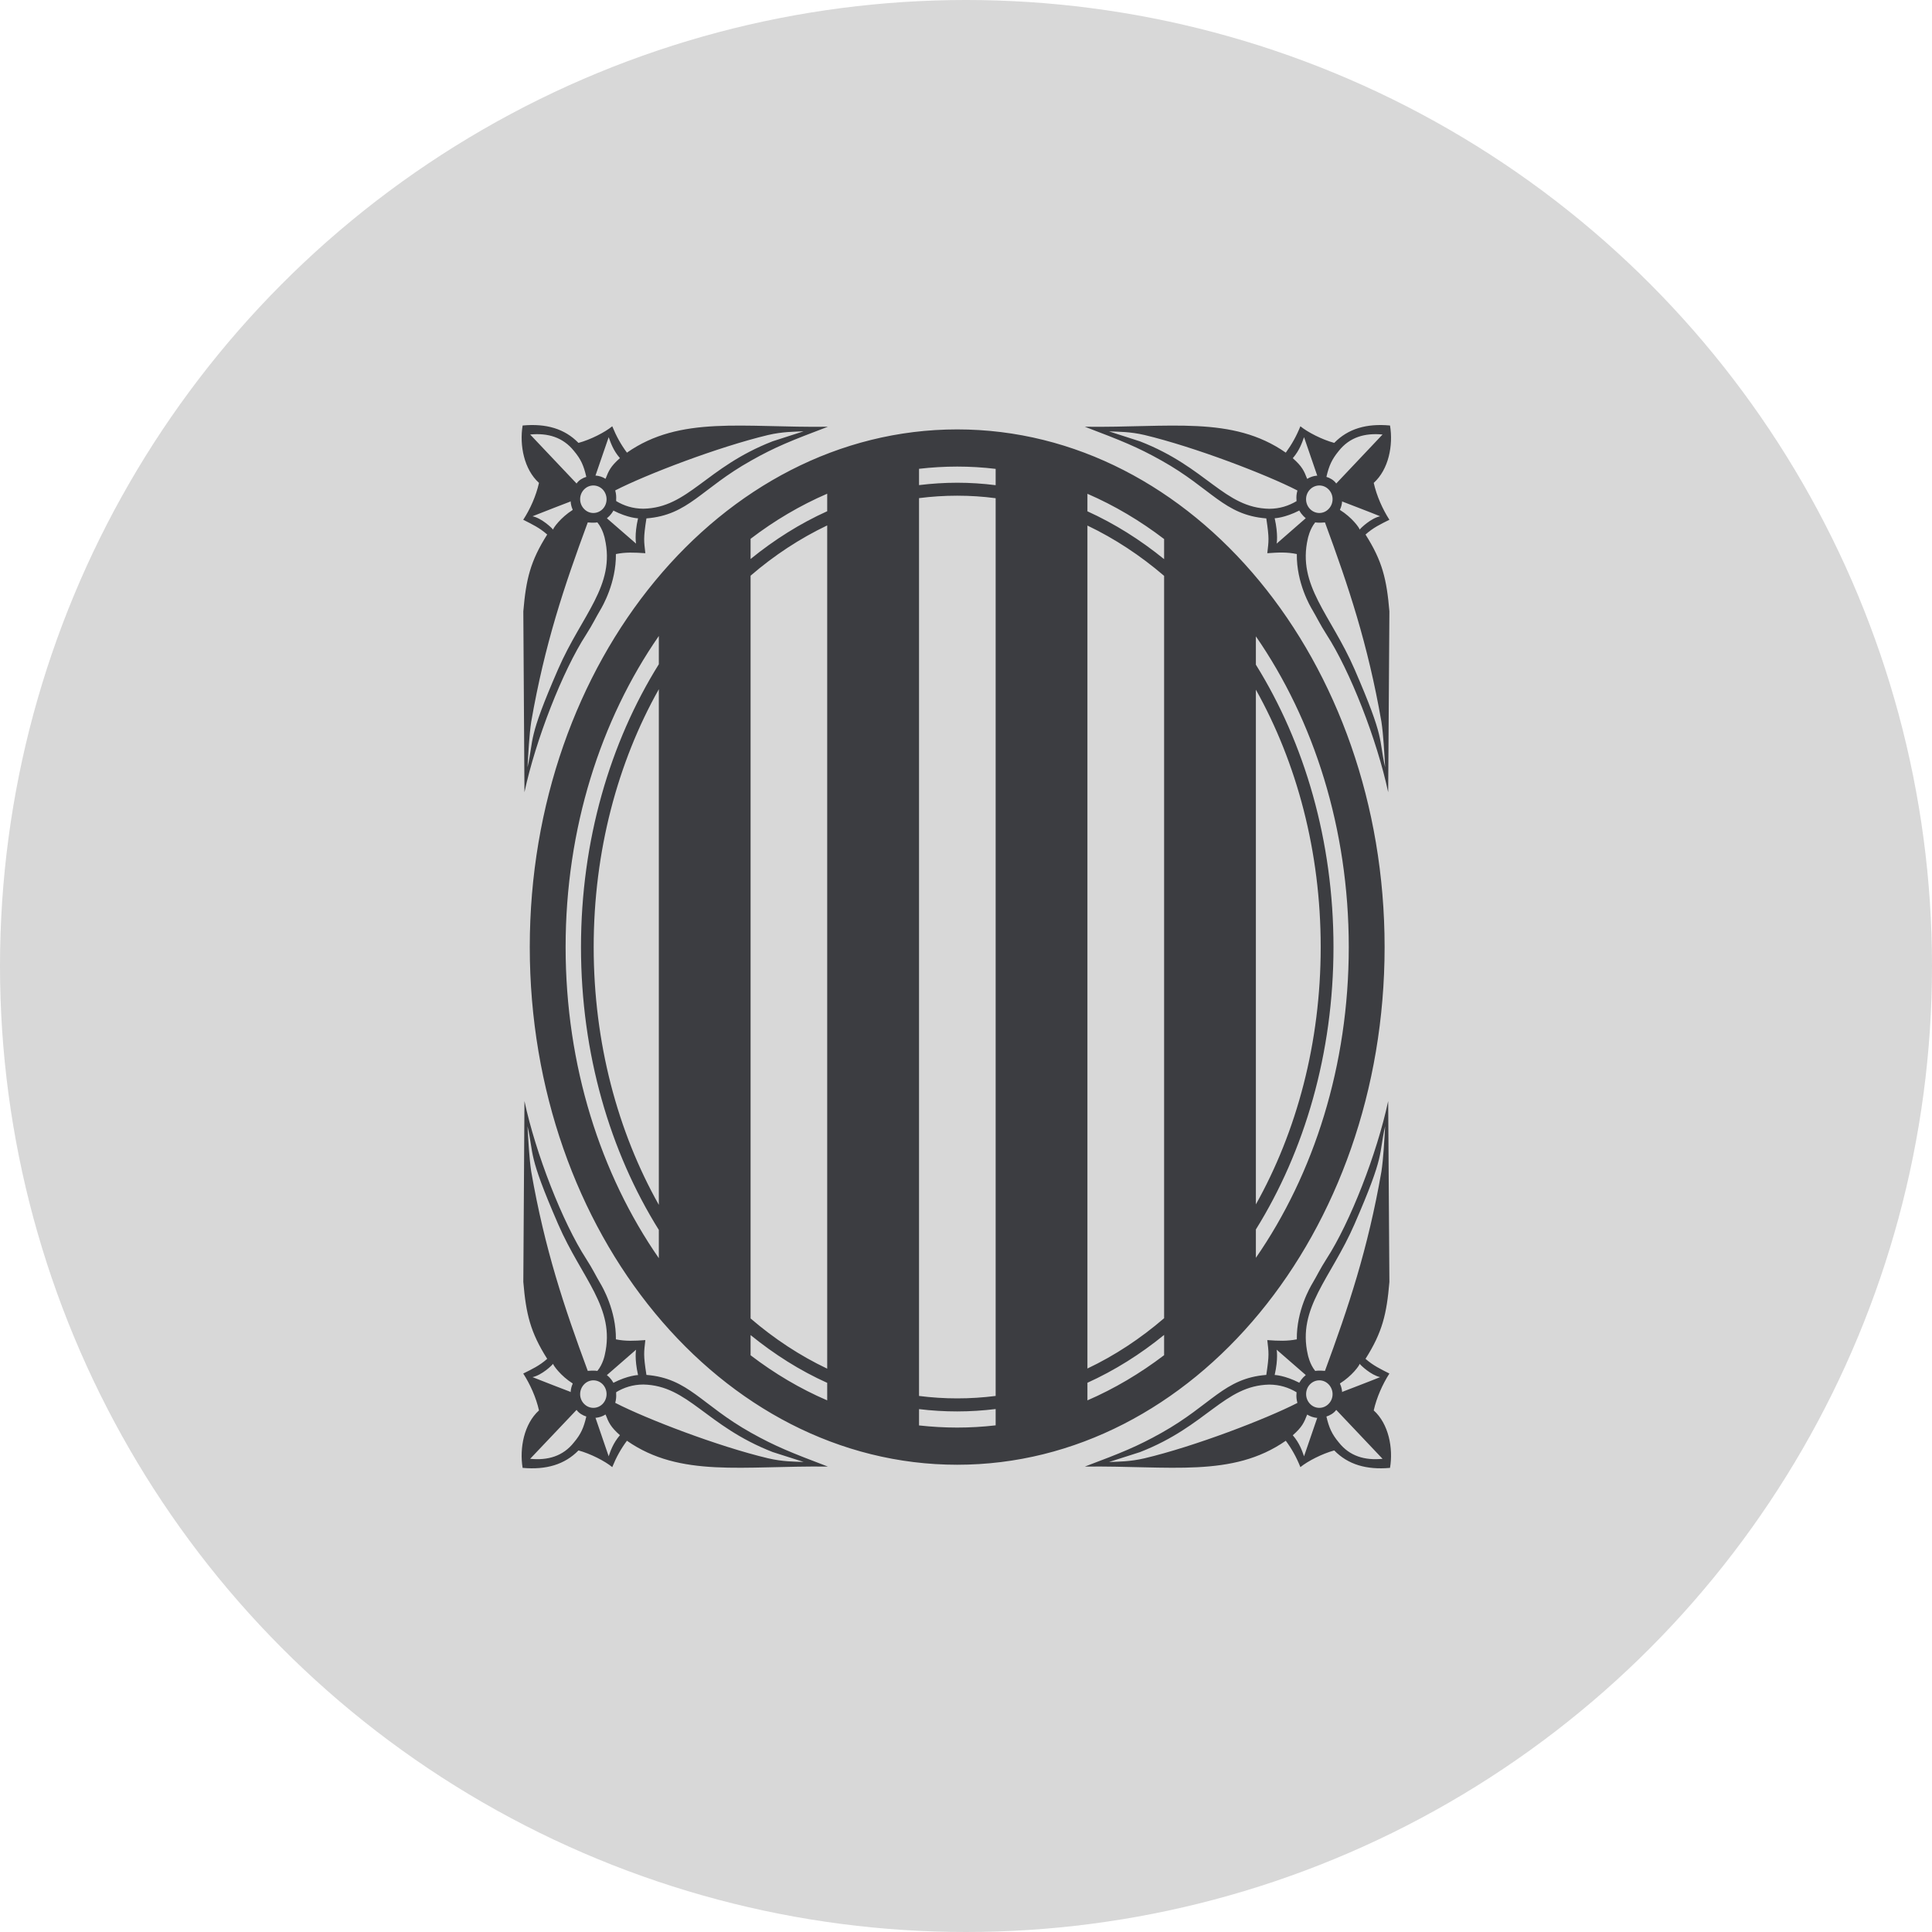
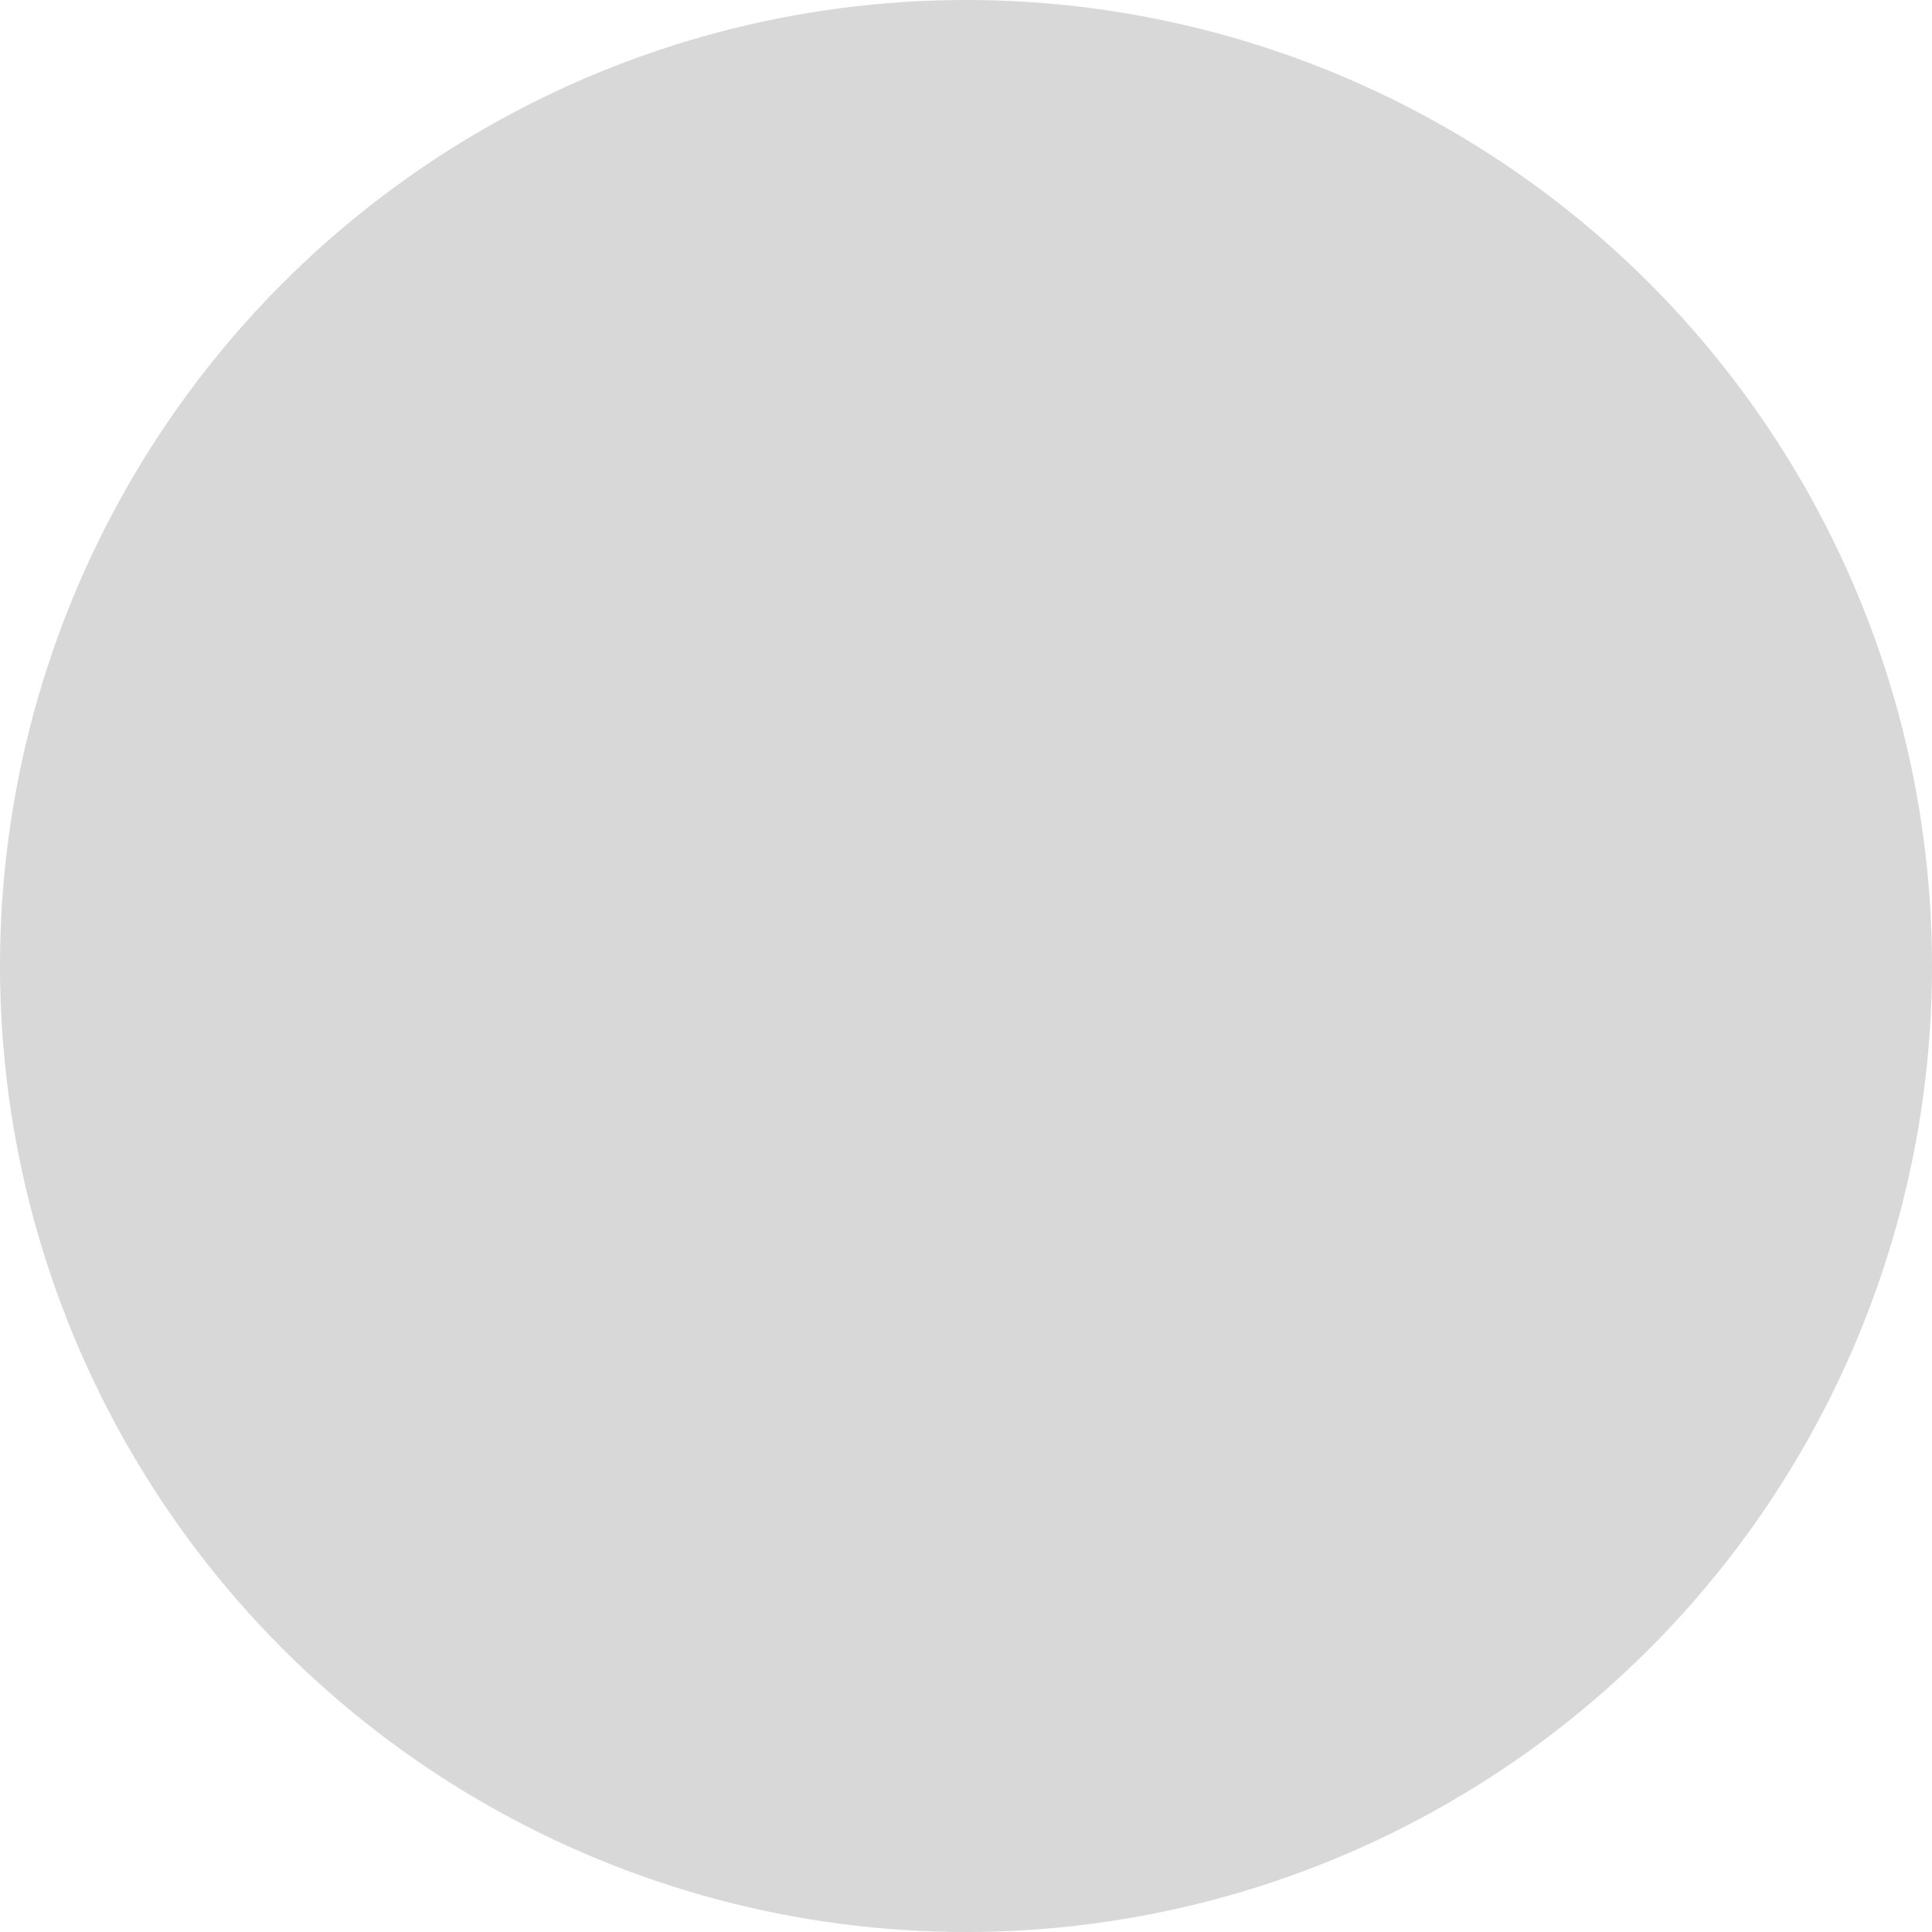
<svg xmlns="http://www.w3.org/2000/svg" width="100px" height="100px" viewBox="0 0 100 100" version="1.1">
  <title>Icon</title>
  <g id="Icon" stroke="none" stroke-width="1" fill="none" fill-rule="evenodd">
    <circle id="Oval" fill="#D8D8D8" cx="50" cy="50" r="50" />
-     <path d="M71.435,71.28 C71.096,71.422 69.49,72.037 69.49,72.037 L69.47,72.061 C69.458,71.915 69.427,71.773 69.364,71.639 L69.356,71.607 C69.978,71.217 70.368,70.676 70.376,70.59 C70.427,70.665 70.955,71.173 71.435,71.28 L71.435,71.28 Z M70.108,63.364 C71.719,59.665 71.341,59.827 71.695,58.293 C71.652,59.03 71.604,59.965 71.502,60.639 C70.801,64.67 69.793,67.663 68.58,70.956 C68.58,70.956 68.245,70.925 68.076,70.96 C67.788,70.609 67.694,70.124 67.694,70.124 C67.131,67.691 68.883,66.18 70.108,63.364 L70.108,63.364 Z M66.079,69.86 L67.579,71.165 L67.583,71.177 C67.54,71.213 67.497,71.252 67.453,71.296 C67.379,71.374 67.316,71.457 67.264,71.548 L67.257,71.572 C66.489,71.181 65.977,71.169 65.977,71.169 C66.17,70.31 66.079,69.86 66.079,69.86 L66.079,69.86 Z M59.246,75.48 C58.49,75.657 57.88,75.654 57.403,75.673 L59.006,75.161 C62.476,73.808 63.358,71.718 65.697,71.666 C66.248,71.67 66.697,71.82 67.107,72.061 L67.107,72.128 C67.091,72.282 67.107,72.443 67.15,72.597 L67.15,72.617 C65.536,73.445 61.838,74.865 59.246,75.48 L59.246,75.48 Z M67.497,75.377 C67.402,75.117 67.272,74.699 66.914,74.289 C67.398,73.863 67.497,73.634 67.658,73.22 L67.67,73.224 C67.824,73.319 67.989,73.37 68.158,73.39 L68.182,73.382 L67.497,75.377 L67.497,75.377 Z M67.804,72.66 C67.536,72.38 67.54,71.931 67.804,71.654 C68.076,71.374 68.509,71.378 68.773,71.658 C69.041,71.938 69.041,72.388 68.773,72.66 C68.505,72.94 68.068,72.94 67.804,72.66 L67.804,72.66 Z M69.293,74.656 C68.942,74.234 68.789,73.902 68.655,73.319 C68.828,73.264 69.037,73.153 69.163,72.976 L71.561,75.508 C70.647,75.598 69.86,75.377 69.293,74.656 L69.293,74.656 Z M71.104,73.003 C71.254,72.333 71.561,71.647 71.915,71.094 C71.459,70.862 71.077,70.684 70.679,70.333 C71.553,68.953 71.774,68.014 71.915,66.354 L71.852,56.991 C71.274,59.712 69.875,63.289 68.666,65.151 C68.316,65.699 68.158,66.046 67.942,66.405 C67.816,66.618 67.103,67.833 67.123,69.324 C66.626,69.422 66.174,69.406 65.595,69.363 C65.666,70.01 65.705,70.101 65.543,71.165 C63.358,71.339 62.72,72.704 60.128,74.159 C58.864,74.869 58.045,75.196 56.151,75.91 C60.554,75.855 63.783,76.501 66.552,74.573 C66.867,74.999 67.103,75.425 67.308,75.938 C67.69,75.626 68.438,75.243 69.06,75.074 C69.769,75.803 70.726,76.087 71.947,75.977 C72.12,74.955 71.876,73.697 71.104,73.003 L71.104,73.003 Z M29.642,71.607 L29.635,71.639 C29.575,71.773 29.544,71.915 29.536,72.061 L29.512,72.037 C29.512,72.037 27.906,71.422 27.563,71.28 C28.047,71.177 28.575,70.668 28.626,70.59 C28.638,70.672 29.024,71.217 29.642,71.607 L29.642,71.607 Z M28.89,63.364 C30.111,66.18 31.868,67.695 31.304,70.124 C31.304,70.124 31.214,70.609 30.918,70.96 C30.749,70.925 30.422,70.956 30.422,70.956 C29.205,67.663 28.197,64.67 27.496,60.639 C27.394,59.965 27.346,59.03 27.303,58.293 C27.658,59.823 27.283,59.661 28.89,63.364 L28.89,63.364 Z M32.923,69.86 C32.923,69.86 32.832,70.31 33.025,71.173 C33.025,71.173 32.509,71.185 31.745,71.576 L31.738,71.552 C31.686,71.461 31.623,71.374 31.549,71.299 C31.505,71.252 31.462,71.217 31.415,71.181 L31.419,71.169 L32.923,69.86 L32.923,69.86 Z M39.752,75.48 C37.164,74.865 33.466,73.445 31.848,72.613 L31.848,72.593 C31.891,72.439 31.903,72.278 31.891,72.124 L31.895,72.057 C32.297,71.816 32.75,71.666 33.297,71.662 C35.64,71.714 36.523,73.804 39.992,75.157 L41.595,75.669 C41.115,75.654 40.508,75.657 39.752,75.48 L39.752,75.48 Z M31.505,75.377 L30.82,73.378 L30.84,73.386 C31.013,73.366 31.182,73.315 31.332,73.22 L31.344,73.216 C31.505,73.63 31.604,73.859 32.088,74.285 C31.73,74.699 31.596,75.113 31.505,75.377 L31.505,75.377 Z M31.198,72.66 C30.93,72.94 30.497,72.94 30.229,72.66 C29.961,72.388 29.961,71.938 30.229,71.658 C30.493,71.378 30.926,71.374 31.198,71.654 C31.462,71.934 31.462,72.38 31.198,72.66 L31.198,72.66 Z M29.709,74.656 C29.142,75.377 28.355,75.598 27.441,75.508 L29.843,72.976 C29.965,73.153 30.174,73.264 30.347,73.319 C30.213,73.902 30.064,74.234 29.709,74.656 L29.709,74.656 Z M27.051,75.977 C28.276,76.087 29.229,75.803 29.942,75.074 C30.564,75.243 31.312,75.626 31.69,75.938 C31.899,75.425 32.131,75.003 32.45,74.573 C35.215,76.501 38.452,75.855 42.851,75.91 C40.961,75.192 40.138,74.865 38.874,74.159 C36.282,72.704 35.644,71.339 33.459,71.165 C33.293,70.097 33.333,70.01 33.403,69.363 C32.828,69.406 32.376,69.426 31.879,69.324 C31.895,67.833 31.186,66.614 31.06,66.405 C30.844,66.042 30.686,65.695 30.336,65.151 C29.127,63.286 27.725,59.712 27.146,56.991 L27.087,66.354 C27.228,68.014 27.449,68.953 28.323,70.333 C27.925,70.688 27.539,70.866 27.083,71.094 C27.441,71.65 27.748,72.333 27.898,73.003 C27.126,73.697 26.882,74.955 27.051,75.977 L27.051,75.977 Z M29.709,23.342 C30.064,23.764 30.213,24.095 30.347,24.683 C30.174,24.734 29.965,24.844 29.843,25.026 L27.441,22.49 C28.355,22.403 29.138,22.628 29.709,23.342 L29.709,23.342 Z M31.198,25.337 C31.462,25.617 31.462,26.067 31.198,26.343 C30.926,26.623 30.493,26.623 30.229,26.339 C29.961,26.063 29.961,25.613 30.229,25.337 C30.497,25.057 30.93,25.061 31.198,25.337 L31.198,25.337 Z M31.505,22.628 C31.6,22.884 31.73,23.306 32.088,23.712 C31.604,24.138 31.505,24.367 31.344,24.781 L31.332,24.777 C31.182,24.683 31.013,24.631 30.84,24.616 L30.82,24.62 L31.505,22.628 L31.505,22.628 Z M39.752,22.517 C40.508,22.34 41.118,22.348 41.595,22.324 L39.992,22.841 C36.523,24.19 35.64,26.284 33.297,26.331 C32.75,26.327 32.297,26.177 31.895,25.937 L31.891,25.874 C31.903,25.716 31.891,25.558 31.848,25.404 L31.848,25.381 C33.466,24.553 37.164,23.137 39.752,22.517 L39.752,22.517 Z M32.923,28.138 L31.419,26.832 L31.415,26.824 C31.462,26.785 31.505,26.745 31.549,26.702 C31.623,26.623 31.686,26.54 31.738,26.453 L31.745,26.426 C32.509,26.816 33.025,26.828 33.025,26.828 C32.828,27.688 32.923,28.138 32.923,28.138 L32.923,28.138 Z M28.89,34.633 C27.279,38.332 27.658,38.171 27.303,39.713 C27.346,38.971 27.394,38.033 27.496,37.358 C28.197,33.328 29.205,30.334 30.422,27.041 C30.422,27.041 30.749,27.073 30.918,27.037 C31.214,27.392 31.304,27.873 31.304,27.873 C31.871,30.311 30.115,31.821 28.89,34.633 L28.89,34.633 Z M27.563,26.722 C27.906,26.58 29.512,25.964 29.512,25.964 L29.536,25.941 C29.544,26.087 29.575,26.229 29.635,26.363 L29.642,26.394 C29.024,26.785 28.638,27.325 28.626,27.412 C28.575,27.337 28.047,26.824 27.563,26.722 L27.563,26.722 Z M27.898,24.994 C27.748,25.665 27.441,26.355 27.083,26.903 C27.539,27.136 27.925,27.313 28.323,27.668 C27.449,29.045 27.228,29.983 27.087,31.644 L27.146,41.006 C27.725,38.289 29.127,34.712 30.336,32.85 C30.686,32.298 30.844,31.955 31.06,31.592 C31.186,31.383 31.895,30.165 31.879,28.678 C32.376,28.575 32.828,28.595 33.403,28.634 C33.333,27.988 33.293,27.897 33.459,26.832 C35.644,26.659 36.282,25.294 38.874,23.843 C40.138,23.129 40.961,22.805 42.851,22.088 C38.452,22.147 35.215,21.496 32.45,23.429 C32.131,22.999 31.899,22.573 31.69,22.064 C31.312,22.375 30.564,22.758 29.942,22.924 C29.229,22.194 28.276,21.91 27.051,22.024 C26.882,23.046 27.126,24.3 27.898,24.994 L27.898,24.994 Z M69.293,23.342 C69.86,22.624 70.647,22.403 71.561,22.49 L69.163,25.026 C69.037,24.844 68.828,24.734 68.655,24.683 C68.789,24.099 68.942,23.768 69.293,23.342 L69.293,23.342 Z M67.804,25.337 C68.068,25.061 68.505,25.057 68.773,25.337 C69.041,25.613 69.041,26.063 68.773,26.339 C68.509,26.623 68.076,26.623 67.804,26.343 C67.536,26.067 67.532,25.617 67.804,25.337 L67.804,25.337 Z M67.497,22.628 L68.182,24.624 L68.158,24.62 C67.989,24.635 67.824,24.687 67.67,24.781 L67.658,24.785 C67.497,24.371 67.398,24.142 66.914,23.716 C67.272,23.302 67.402,22.884 67.497,22.628 L67.497,22.628 Z M59.246,22.517 C61.834,23.137 65.532,24.553 67.15,25.385 L67.15,25.408 C67.107,25.562 67.091,25.72 67.107,25.878 L67.107,25.941 C66.697,26.181 66.248,26.331 65.697,26.335 C63.358,26.288 62.476,24.194 59.006,22.845 L57.403,22.328 C57.884,22.348 58.494,22.34 59.246,22.517 L59.246,22.517 Z M66.079,28.138 C66.079,28.138 66.17,27.688 65.977,26.824 C65.977,26.824 66.489,26.812 67.257,26.422 L67.264,26.45 C67.316,26.536 67.379,26.623 67.453,26.698 C67.497,26.745 67.54,26.781 67.583,26.82 L67.579,26.828 L66.079,28.138 L66.079,28.138 Z M70.108,34.633 C68.883,31.817 67.131,30.307 67.694,27.873 C67.694,27.873 67.788,27.392 68.076,27.037 C68.245,27.073 68.58,27.041 68.58,27.041 C69.793,30.334 70.801,33.328 71.502,37.358 C71.604,38.033 71.652,38.967 71.695,39.713 C71.341,38.175 71.715,38.336 70.108,34.633 L70.108,34.633 Z M69.356,26.394 L69.364,26.363 C69.427,26.229 69.458,26.087 69.47,25.941 L69.49,25.964 C69.49,25.964 71.096,26.58 71.435,26.722 C70.955,26.824 70.427,27.337 70.376,27.412 C70.368,27.325 69.978,26.781 69.356,26.394 L69.356,26.394 Z M71.947,22.024 C70.726,21.91 69.769,22.194 69.06,22.924 C68.438,22.758 67.69,22.375 67.308,22.064 C67.103,22.573 66.867,22.995 66.552,23.429 C63.783,21.496 60.554,22.147 56.151,22.088 C58.045,22.809 58.864,23.133 60.128,23.843 C62.72,25.294 63.358,26.659 65.543,26.832 C65.705,27.901 65.666,27.988 65.595,28.634 C66.174,28.591 66.626,28.571 67.123,28.678 C67.103,30.165 67.816,31.387 67.942,31.592 C68.158,31.959 68.316,32.302 68.666,32.85 C69.875,34.716 71.274,38.289 71.852,41.006 L71.915,31.644 C71.774,29.983 71.553,29.045 70.679,27.668 C71.077,27.309 71.459,27.132 71.915,26.903 C71.561,26.351 71.254,25.665 71.104,24.994 C71.876,24.3 72.12,23.046 71.947,22.024 L71.947,22.024 Z M56.285,72.483 L56.285,71.572 C57.691,70.933 59.022,70.101 60.254,69.095 L60.254,70.144 C59.014,71.087 57.687,71.875 56.285,72.483 L56.285,72.483 Z M49.546,73.891 C48.877,73.891 48.219,73.851 47.569,73.78 L47.569,72.936 C48.219,73.015 48.877,73.055 49.546,73.055 C50.216,73.055 50.877,73.011 51.535,72.932 L51.535,73.776 C50.873,73.851 50.216,73.891 49.546,73.891 L49.546,73.891 Z M38.85,70.148 L38.85,69.103 C40.083,70.104 41.41,70.945 42.816,71.576 L42.816,72.483 C41.418,71.883 40.087,71.094 38.85,70.148 L38.85,70.148 Z M42.816,25.554 L42.816,26.461 C41.41,27.096 40.083,27.932 38.85,28.934 L38.85,27.889 C40.087,26.943 41.418,26.158 42.816,25.554 L42.816,25.554 Z M49.546,24.15 C50.216,24.15 50.877,24.19 51.535,24.269 L51.535,25.113 C50.877,25.03 50.216,24.986 49.546,24.986 C48.877,24.986 48.219,25.03 47.569,25.109 L47.569,24.265 C48.219,24.19 48.877,24.15 49.546,24.15 L49.546,24.15 Z M60.254,27.901 L60.254,28.942 C59.022,27.94 57.691,27.104 56.285,26.465 L56.285,25.558 C57.687,26.166 59.014,26.954 60.254,27.901 L60.254,27.901 Z M65.004,63.637 C67.524,59.586 69.021,54.518 69.021,49.02 C69.021,43.523 67.524,38.455 65.004,34.404 L65.004,32.937 C68.005,37.276 69.812,42.888 69.812,49.02 C69.812,55.153 68.005,60.769 65.004,65.104 L65.004,63.637 L65.004,63.637 Z M29.276,49.02 C29.276,42.88 31.092,37.26 34.101,32.918 L34.101,34.381 C31.572,38.435 30.072,43.511 30.072,49.02 C30.072,54.53 31.572,59.61 34.101,63.66 L34.101,65.123 C31.092,60.785 29.276,55.165 29.276,49.02 L29.276,49.02 Z M65.004,35.698 C67.119,39.48 68.359,44.067 68.359,49.02 C68.359,53.974 67.119,58.561 65.004,62.339 L65.004,35.698 L65.004,35.698 Z M56.285,27.203 C57.698,27.877 59.03,28.757 60.254,29.806 L60.254,68.231 C59.03,69.284 57.698,70.164 56.285,70.834 L56.285,27.203 L56.285,27.203 Z M47.569,25.783 C48.219,25.7 48.877,25.657 49.546,25.657 C50.22,25.657 50.877,25.7 51.535,25.787 L51.535,72.254 C50.877,72.337 50.22,72.38 49.546,72.38 C48.877,72.38 48.219,72.337 47.569,72.254 L47.569,25.783 L47.569,25.783 Z M38.85,29.798 C40.075,28.741 41.406,27.869 42.816,27.195 L42.816,70.842 C41.406,70.172 40.075,69.296 38.85,68.243 L38.85,29.798 L38.85,29.798 Z M34.101,62.363 C31.974,58.58 30.729,53.982 30.729,49.02 C30.729,44.055 31.974,39.456 34.101,35.674 L34.101,62.363 L34.101,62.363 Z M49.546,22.226 C37.326,22.226 27.421,34.223 27.421,49.02 C27.421,63.818 37.326,75.815 49.546,75.815 C61.763,75.815 71.667,63.818 71.667,49.02 C71.667,34.223 61.763,22.226 49.546,22.226 L49.546,22.226 Z" id="Shape" fill="#3C3D41" fill-rule="nonzero" />
  </g>
</svg>